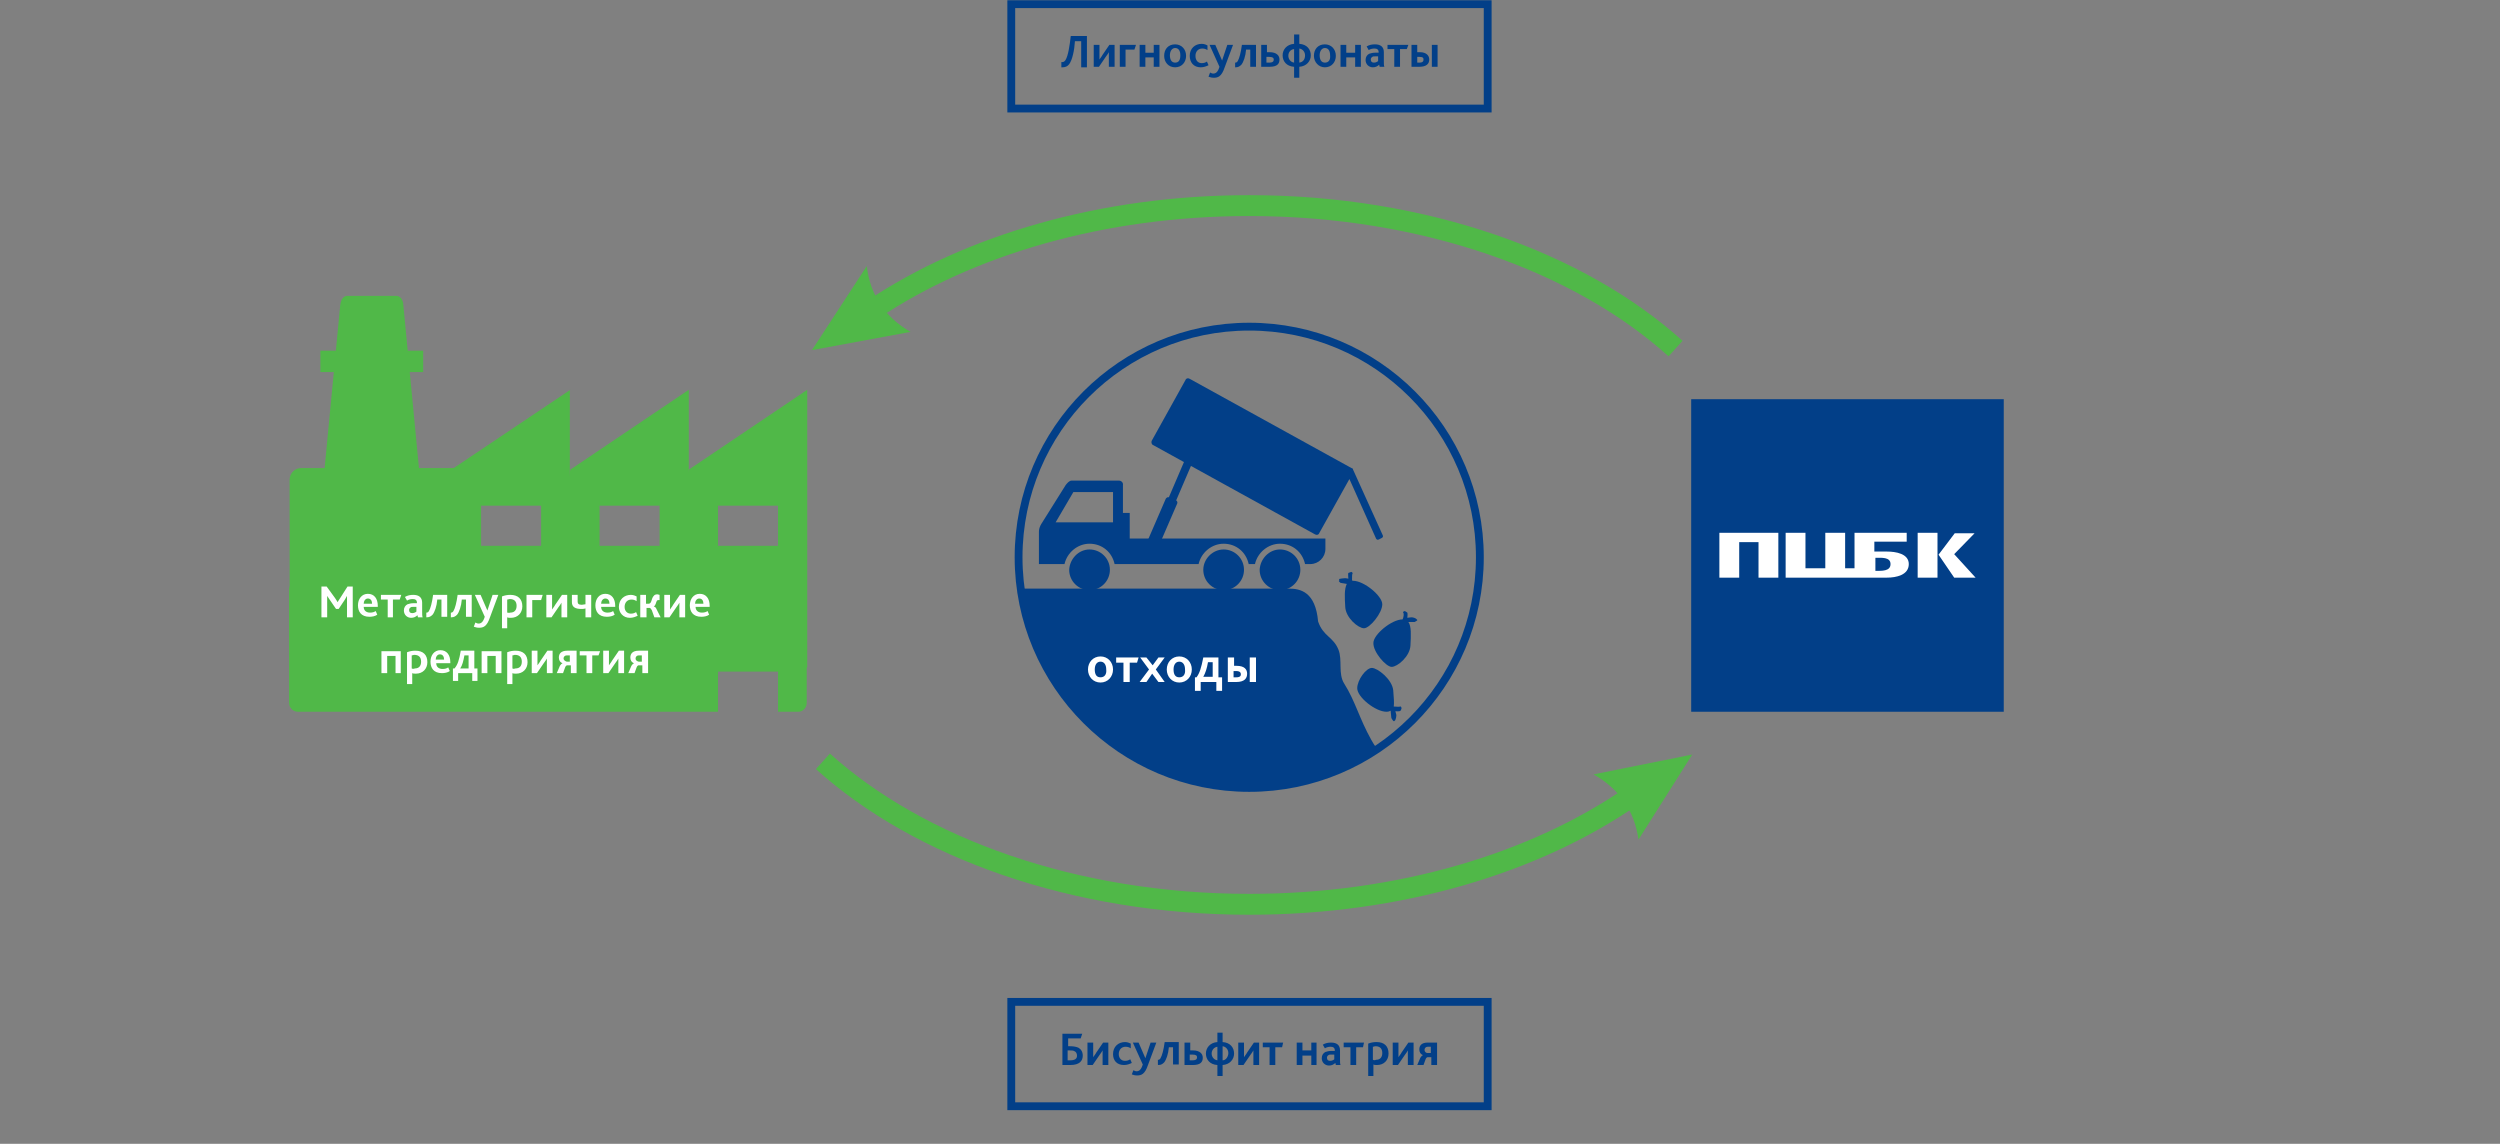
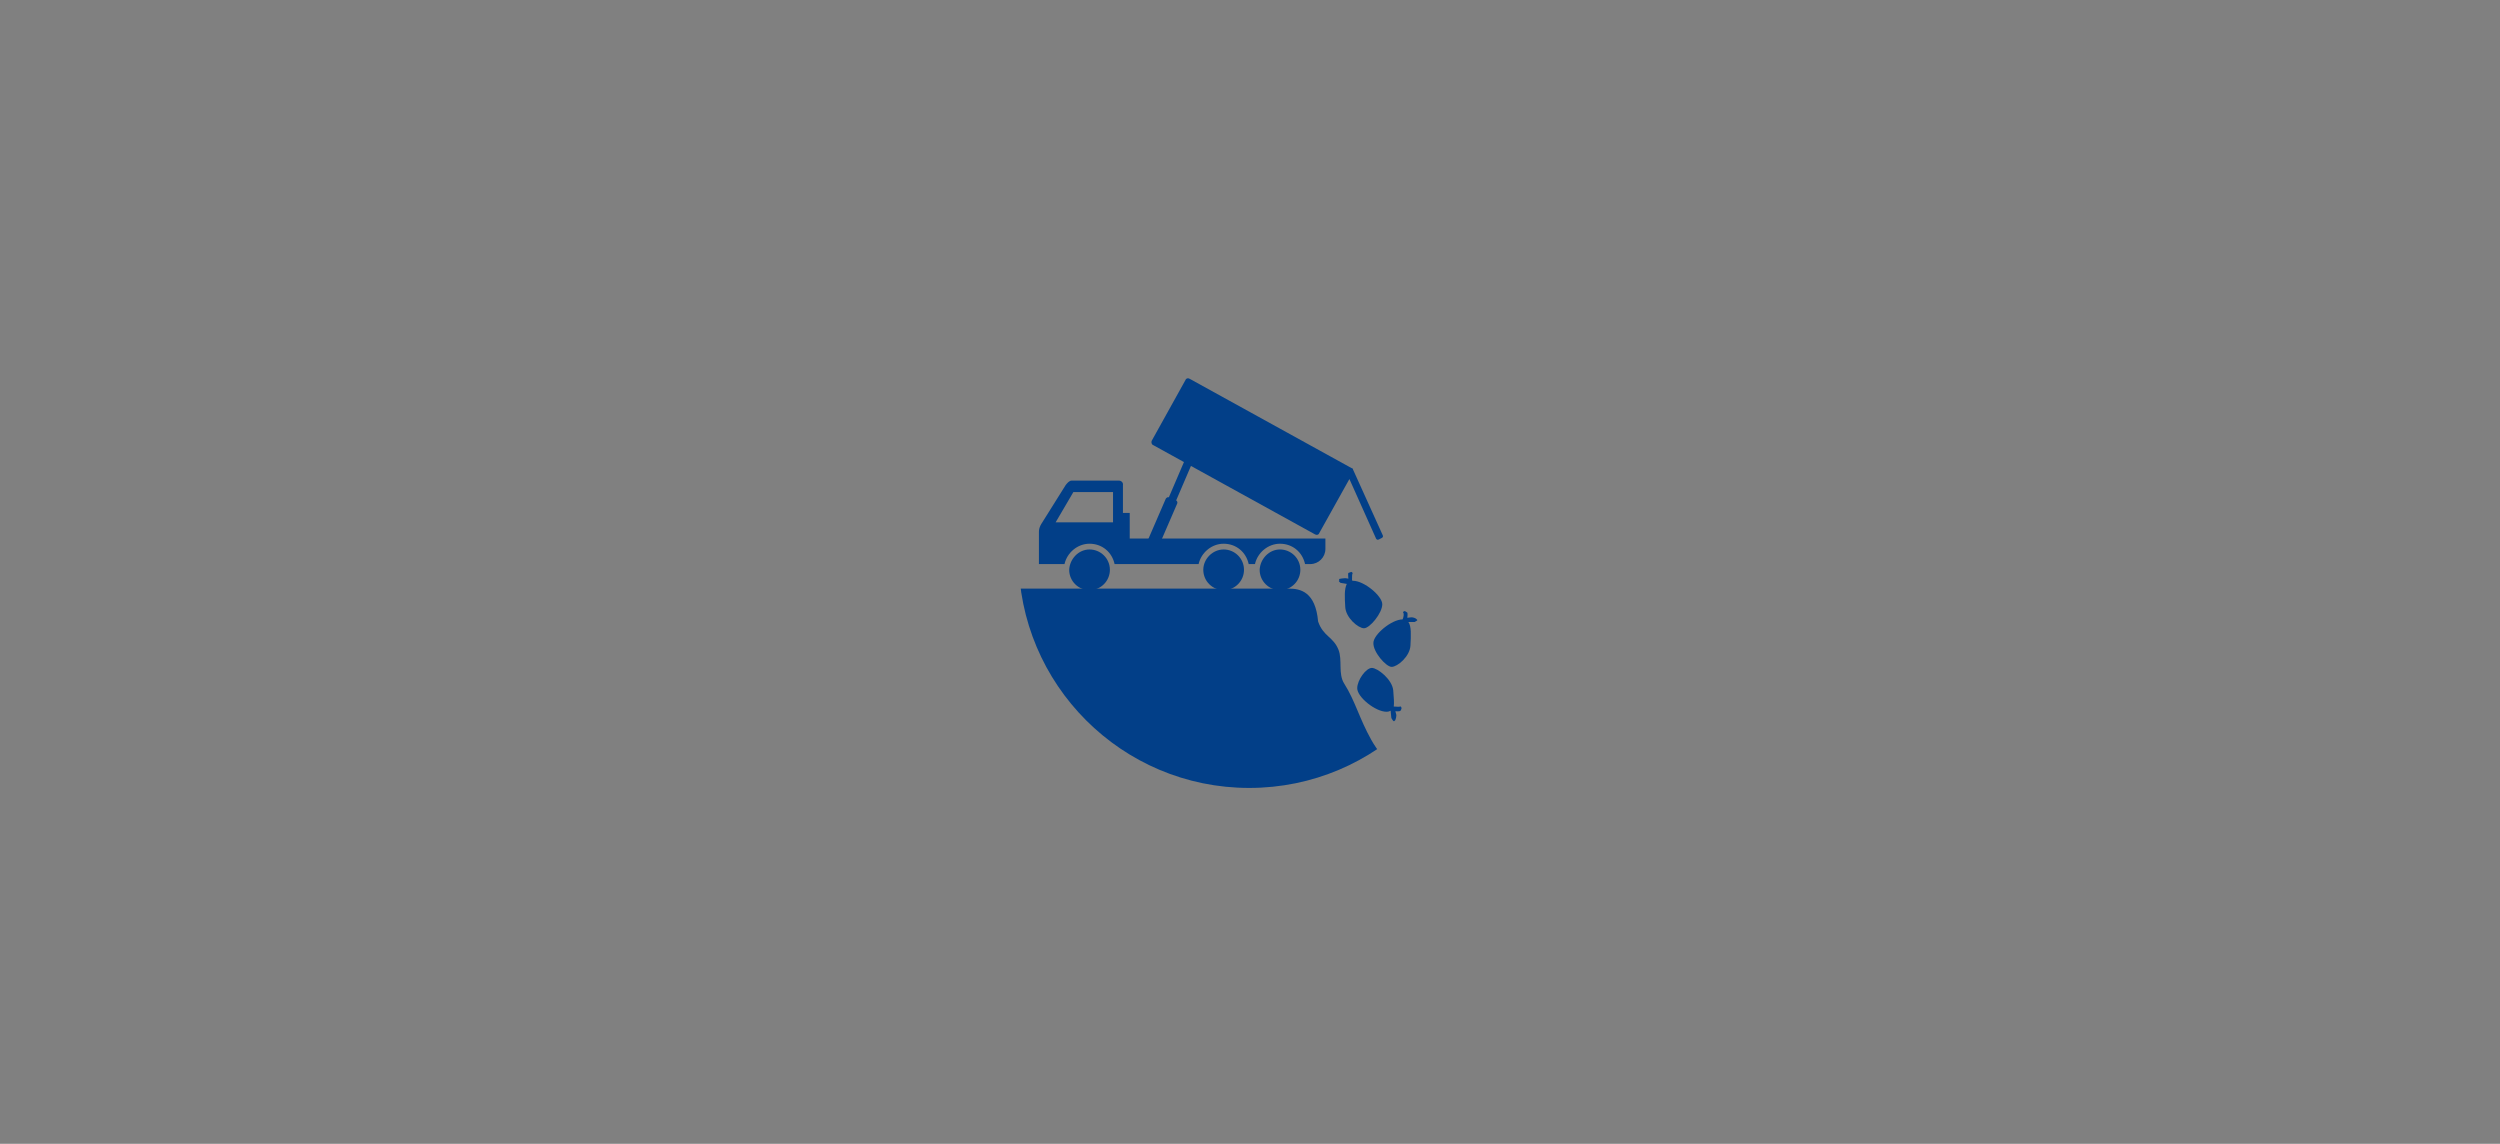
<svg xmlns="http://www.w3.org/2000/svg" xmlns:xlink="http://www.w3.org/1999/xlink" version="1.1" id="Layer_1" x="0" y="0" viewBox="0 0 479.1 219.2" xml:space="preserve">
  <rect x="0" y="0" width="479.1" height="219.2" fill="#808080" stroke="none" />
  <style>.st0{clip-path:url(#SVGID_2_);fill-rule:evenodd;clip-rule:evenodd;fill:#023f88}.st1,.st2{fill:none;stroke-miterlimit:22.926}.st1{clip-path:url(#SVGID_4_);stroke:#023f88;stroke-width:1.5}.st2{stroke:#50b848;stroke-width:4}.st2,.st3,.st4,.st5{clip-path:url(#SVGID_4_)}.st3{fill-rule:evenodd;clip-rule:evenodd;fill:#50b848}.st4,.st5{fill:#023f88}.st5{fill:#fff}</style>
  <defs>
    <path id="SVGID_1_" d="M195.2 106.8c0 24.4 19.8 44.2 44.2 44.2 24.4 0 44.2-19.8 44.2-44.2 0-24.4-19.8-44.2-44.2-44.2-24.4 0-44.2 19.8-44.2 44.2" />
  </defs>
  <clipPath id="SVGID_2_">
    <use xlink:href="#SVGID_1_" overflow="visible" />
  </clipPath>
  <path class="st0" d="M213.3 100.1h-11l3.4-5.8h7.6v5.8zm-4.5 5.2c2.1 0 3.9 1.7 3.9 3.9 0 2.1-1.7 3.9-3.9 3.9-2.1 0-3.9-1.7-3.9-3.9.1-2.1 1.8-3.9 3.9-3.9m25.7 0c2.1 0 3.9 1.7 3.9 3.9 0 2.1-1.7 3.9-3.9 3.9-2.1 0-3.9-1.7-3.9-3.9 0-2.1 1.8-3.9 3.9-3.9m10.8 0c2.1 0 3.9 1.7 3.9 3.9 0 2.1-1.7 3.9-3.9 3.9-2.1 0-3.9-1.7-3.9-3.9.1-2.1 1.8-3.9 3.9-3.9m-30.9-13.2h-9c-.5 0-.9.5-1.2.9l-4.7 7.5c0 .1-.1.1-.1.2-.2.4-.3.8-.3 1.2v6.2h4.9c.5-2.2 2.5-3.9 4.8-3.9 2.4 0 4.3 1.6 4.8 3.9H229.7c.5-2.2 2.5-3.9 4.8-3.9 2.4 0 4.3 1.6 4.8 3.9h1.2c.5-2.2 2.5-3.9 4.8-3.9 2.4 0 4.3 1.6 4.8 3.9h1c1.6 0 2.9-1.3 2.9-2.9v-2h-37.5v-4.9h-1.3V93c.1-.5-.3-.9-.8-.9m6.6-6.8l31 17.1c.3.2.7.1.8-.2l5.8-10.4 5.1 11.4c.1.2.3.3.5.2l.6-.3c.2-.1.3-.3.2-.5L259.3 90c0-.1-.1-.3-.3-.3l-31-17.1c-.3-.2-.7-.1-.8.2l-6.5 11.7c-.1.3 0 .7.3.8" />
  <path class="st0" d="M229.3 84l.7.3c.2.1.2.2.2.4l-4.8 11.2c.2.1.3.4.2.6l-4.2 9.7c-.1.3-.4.4-.7.3l-1.2-.5c-.3-.1-.4-.4-.3-.7l4.2-9.7c.1-.2.4-.4.6-.3l4.8-11.2c.2-.1.4-.2.5-.1M259.3 111.3c2.1 0 5.6 2.9 5.6 4.5 0 1.7-2.4 4.6-3.5 4.6s-3.5-2-3.6-4.1c-.1-1.8-.2-3.4.3-4.4l-1.2-.2c-.1-.1-.4-.3-.3-.4.2-.2 0-.2 0-.3 0-.1 1-.2 1.2-.2.2 0 .6.1.6.1s-.1-1 0-1.1c.2-.1.6-.2.6-.2s.3.2.2.3c-.1.1-.1.7-.1 1.3.1.1.1.1.2.1M268.8 118.7c-2.1 0-5.6 2.9-5.6 4.5-.1 1.7 2.4 4.6 3.5 4.6s3.5-2 3.6-4.1c.1-1.9.2-3.7-.4-4.5h1.2c.5-.3.7-.3.3-.6-.2-.2-.7-.3-.9-.3-.2 0-.8.1-.8.1s.1-.8 0-1c-.1-.1-.5-.3-.5-.3s-.4.1-.3.3c.2.2.1.8-.1 1.3.1 0 .1 0 0 0M266.7 137.7c.3.5.4.7.7.3.1-.2.2-.7.2-.9 0-.2-.2-.8-.2-.8s.8.1 1-.1c.1-.1.2-.5.2-.5s-.1-.4-.3-.3c-.1.1-.7 0-1.2 0 .1-.7 0-1.8-.1-3.1-.2-2.1-3-4.3-4.1-4.3-1.1 0-2.8 2.3-2.8 3.9 0 1.7 3.5 4.5 5.6 4.5.4 0 .6-.1.8-.2.1.8.1 1.5.2 1.5" />
  <path class="st0" d="M192.8 112.8H247c2.2 0 5.1.6 5.6 6.3 1 2.9 2.9 2.9 3.9 5.4.8 2-.1 4.6 1.1 6.5 2.1 3.3 2.9 6.7 5.2 10.8 2.3 4.1 6.2 7.4 11.9 12.8l-81.7 7.3v-49.1z" />
  <g>
    <defs>
-       <path id="SVGID_3_" d="M0 0h479.1v219.2H0z" />
-     </defs>
+       </defs>
    <clipPath id="SVGID_4_">
      <use xlink:href="#SVGID_3_" overflow="visible" />
    </clipPath>
    <path class="st1" d="M239.4 62.6c24.4 0 44.2 19.8 44.2 44.2 0 24.4-19.8 44.2-44.2 44.2-24.4 0-44.2-19.8-44.2-44.2 0-24.4 19.8-44.2 44.2-44.2z" />
    <path class="st2" d="M312.7 152.6c-18.5 12.8-44.5 20.7-73.3 20.7-33.5 0-63.3-10.8-81.7-27.4" />
    <path class="st3" d="M324.3 144.6L314 160.9c-.8-5.6-3.7-9.7-8.6-12.5l18.9-3.8z" />
    <path class="st2" d="M167.3 59.3c18.4-12.3 43.9-19.9 72.1-19.9 33.5 0 63.3 10.8 81.7 27.4" />
    <path class="st3" d="M155.6 67.1L166.1 51c.7 5.6 3.5 9.8 8.4 12.6l-18.9 3.5z" />
    <path class="st1" d="M193.8.8h91.3v20h-91.3z" />
    <path class="st4" d="M203.6 12.9c.6 0 1-.2 1.3-.6.6-.8 1-2.7 1.1-4.4h1.2v5h1.1v-6h-3.1c-.2 1.8-.5 3.8-1 4.6-.2.3-.4.4-.6.4h-.2v1h.2M209.6 12.8h1l1.3-1.9c.3-.4.5-.7.6-.9v2.8h1.1V8.6h-1l-1.3 1.9c-.2.4-.5.7-.6.9V8.6h-1.1v4.2zM214.6 12.8h1.1V9.5h1.7l.3-.9h-3.1zM218.4 12.8h1.1V11h1.6v1.8h1.1V8.6h-1.1v1.5h-1.6V8.6h-1.1zM225.2 12c-.7 0-1-.6-1-1.4 0-.8.4-1.4 1-1.4.7 0 1 .6 1 1.4 0 .9-.3 1.4-1 1.4m0 .9c1.3 0 2.1-1 2.1-2.2 0-1.3-.9-2.2-2.1-2.2-1.3 0-2.1.9-2.1 2.2 0 1.2.8 2.2 2.1 2.2M230.1 12.9c.6 0 1.1-.2 1.5-.4l-.3-.7c-.3.2-.6.3-1 .3-.7 0-1.2-.5-1.2-1.4 0-.8.5-1.4 1.3-1.4.4 0 .7.1 1 .3v-.9c-.2-.1-.6-.3-1.1-.3-1.3 0-2.3.9-2.3 2.3 0 1.2.7 2.2 2.1 2.2M236.3 8.6h-1.1l-1 3-1.3-3h-1.1l1.9 4.2c-.3 1-.7 1.3-1.2 1.3-.2 0-.4-.1-.6-.2l-.3.8c.3.1.6.2 1 .2.8 0 1.5-.2 2.1-2l1.6-4.3zM236.8 12.9c.5 0 .8-.2 1.1-.5.4-.5.8-1.6.9-2.9h.8v3.3h1.1V8.6H238c-.2 1.5-.5 2.6-.8 3.1-.1.2-.3.3-.4.3h-.1v.9h.1M242.7 12v-1.1h.5c.7 0 .9.2.9.5s-.1.6-.9.6h-.5zm-1 .8h1.6c1.5 0 1.9-.6 1.9-1.4 0-.7-.5-1.4-1.9-1.4h-.5V8.6h-1.1v4.2zM249 12V9.3c.7.1 1.1.7 1.1 1.3 0 .8-.4 1.3-1.1 1.4m-1 0c-.7-.1-1.1-.7-1.1-1.3 0-.7.4-1.2 1.1-1.3V12zm0 2.9h1v-2.1c1.4-.1 2.2-1.1 2.2-2.2s-.7-2.1-2.2-2.2V6.6h-1v1.8c-1.4.1-2.2 1.1-2.2 2.2s.7 2.1 2.2 2.2v2.1zM253.9 12c-.7 0-1-.6-1-1.4 0-.8.4-1.4 1-1.4.7 0 1 .6 1 1.4.1.9-.3 1.4-1 1.4m0 .9c1.3 0 2.1-1 2.1-2.2 0-1.3-.9-2.2-2.1-2.2-1.3 0-2.1.9-2.1 2.2 0 1.2.9 2.2 2.1 2.2M256.9 12.8h1.1V11h1.7v1.8h1.1V8.6h-1.1v1.5H258V8.6h-1.1zM264.1 10.8v.9c-.1.1-.4.3-.8.3s-.6-.2-.6-.6c0-.2.1-.4.3-.5.1-.1.3-.1.6-.1h.5zm.3 2h.9c-.1-.2-.1-.6-.1-1.1V10c0-1-.6-1.5-1.7-1.5-.6 0-1.1.1-1.6.4l.4.7c.3-.2.7-.3 1.1-.3.5 0 .8.2.8.7v.1h-.7c-.4 0-.8.1-1.1.2-.4.2-.7.6-.7 1.2 0 .8.6 1.4 1.4 1.4.5 0 .9-.2 1.2-.5l.1.4zM267.2 12.8h1.1V9.4h1.3l.3-.8h-4v.8h1.3zM274.4 12.8h1.1V8.6h-1.1v4.2zm-2.8-.8v-1.1h.4c.7 0 .8.2.8.5s-.1.6-.8.6h-.4zm-1.1.8h1.5c1.4 0 1.9-.6 1.9-1.4 0-.7-.5-1.4-1.8-1.4h-.5V8.6h-1.1v4.2zM203.5 204.1h1.6c1.8 0 2.4-.8 2.4-1.8 0-.7-.3-1.2-.8-1.5-.4-.2-1-.3-1.6-.3h-.4V199h2.4l.3-.9h-3.8v6zm1.1-.9v-1.9h.4c.4 0 .7 0 1 .2.2.1.4.4.4.8 0 .6-.4.9-1.3.9h-.5zM208.4 204.1h1l1.3-1.9c.3-.4.5-.7.6-.9v2.8h1.1v-4.3h-1l-1.3 1.9c-.2.4-.5.7-.6.9v-2.8h-1.1v4.3zM215.4 204.1c.6 0 1.1-.2 1.5-.4l-.3-.7c-.3.2-.6.3-1 .3-.7 0-1.2-.5-1.2-1.3s.5-1.4 1.3-1.4c.4 0 .7.1 1 .3v-.9c-.2-.1-.6-.3-1.1-.3-1.3 0-2.3.9-2.3 2.3 0 1.2.7 2.1 2.1 2.1M221.6 199.8h-1.1l-1 3-1.3-3h-1.1l1.9 4.2c-.3 1-.7 1.3-1.2 1.3-.2 0-.4-.1-.6-.2l-.3.8c.3.1.6.2 1 .2.8 0 1.5-.2 2.1-2l1.6-4.3zM222 204.1c.5 0 .8-.2 1.1-.5.4-.5.8-1.6.9-2.9h.8v3.3h1.1v-4.3h-2.7c-.2 1.5-.5 2.6-.8 3.1-.1.2-.3.3-.4.3h-.1v.9c0 .1.1.1.1.1M228 203.2v-1.1h.5c.7 0 .9.2.9.5s-.1.6-.9.6h-.5zm-1 .9h1.6c1.5 0 1.9-.6 1.9-1.4 0-.7-.5-1.4-1.9-1.4h-.5v-1.5H227v4.3zM234.3 203.2v-2.7c.7.1 1.1.7 1.1 1.3s-.4 1.4-1.1 1.4m-1 0c-.7-.1-1.1-.7-1.1-1.3s.4-1.2 1.1-1.3v2.6zm0 3h1v-2.1c1.4-.1 2.2-1.1 2.2-2.2s-.7-2.1-2.2-2.2v-1.8h-1v1.8c-1.4.1-2.2 1.1-2.2 2.2s.7 2.1 2.2 2.2v2.1zM237.3 204.1h1l1.3-1.9c.3-.4.5-.7.6-.9v2.8h1.1v-4.3h-1l-1.3 1.9c-.2.4-.5.7-.6.9v-2.8h-1.1v4.3zM243.3 204.1h1.1v-3.4h1.3l.2-.9H242v.9h1.3zM248.5 204.1h1.1v-1.8h1.7v1.8h1v-4.3h-1v1.5h-1.7v-1.5h-1.1zM255.7 202.1v.9c-.1.1-.4.3-.8.3s-.6-.2-.6-.6c0-.2.1-.4.3-.5.1-.1.3-.1.6-.1h.5zm.3 2h.9c-.1-.2-.1-.6-.1-1.1v-1.7c0-1-.6-1.5-1.7-1.5-.6 0-1.1.1-1.6.4l.4.7c.3-.2.7-.3 1.1-.3.5 0 .8.2.8.7v.1h-.7c-.4 0-.8.1-1.1.2-.4.2-.7.6-.7 1.2 0 .8.6 1.4 1.4 1.4.5 0 .9-.2 1.2-.5l.1.4zM258.8 204.1h1.1v-3.4h1.3l.2-.9h-3.9v.9h1.3zM263.1 203.1v-2.5c.2 0 .3-.1.5-.1.8 0 1.3.4 1.3 1.3 0 .8-.4 1.3-1.2 1.3-.2.1-.4.1-.6 0m-1 3.1h1.1V204c.2.1.4.1.7.1 1.3 0 2.2-.9 2.2-2.2 0-1.4-.8-2.2-2.3-2.2-.6 0-1.1.1-1.6.3v6.2zM266.9 204.1h1l1.3-1.9c.3-.4.5-.7.6-.9v2.8h1.1v-4.3h-1l-1.3 1.9c-.2.4-.5.7-.6.9v-2.8h-1.1v4.3zM273 201.2c0-.3.2-.6.6-.6h.6v1.2h-.6c-.4 0-.6-.3-.6-.6m-1.4 2.9h1.2l.4-1.1c.1-.3.3-.4.4-.4h.7v1.5h1.1v-4.3h-1.8c-1.2 0-1.6.6-1.6 1.3 0 .5.2.9.7 1.1-.2.1-.3.2-.5.5l-.6 1.4z" />
    <path class="st1" d="M193.8 192h91.3v20h-91.3z" />
    <path class="st5" d="M210.9 129.8c-.8 0-1.1-.6-1.1-1.5s.4-1.5 1.1-1.5 1.1.6 1.1 1.5c.1.9-.3 1.5-1.1 1.5m0 1c1.4 0 2.4-1.1 2.4-2.5s-1-2.5-2.4-2.5-2.4 1.1-2.4 2.5 1 2.5 2.4 2.5M215.3 130.7h1.2V127h1.4l.3-1h-4.3v1h1.4zM218.4 130.7h1.3l1.1-1.6 1.2 1.6h1.2l-1.7-2.4 1.7-2.3H222l-1.1 1.5-1.2-1.5h-1.2l1.7 2.3zM226 129.8c-.8 0-1.1-.6-1.1-1.5s.4-1.5 1.1-1.5 1.1.6 1.1 1.5c.1.9-.3 1.5-1.1 1.5m0 1c1.4 0 2.4-1.1 2.4-2.5s-1-2.5-2.4-2.5-2.4 1.1-2.4 2.5 1 2.5 2.4 2.5M232.4 129.7h-1.8c.4-.7.7-1.6.9-2.8h.9v2.8zm-3.4 2.7h1.1v-1.7h3v1.7h1.1v-2.6h-.7V126h-2.9c-.4 2-.7 3-1.3 3.8h-.3v2.6zM239.5 130.7h1.2V126h-1.2v4.7zm-3.1-.9v-1.2h.5c.7 0 .9.3.9.6s-.1.6-.9.6h-.5zm-1.2.9h1.7c1.6 0 2.1-.7 2.1-1.6 0-.8-.5-1.5-2-1.5h-.5V126h-1.2v4.7z" />
    <path clip-path="url(#SVGID_4_)" fill="none" stroke="#000" stroke-width=".5" stroke-miterlimit="22.926" d="M-28.5 234.1h535.8v6.9H-28.5z" />
    <path class="st4" d="M324.1 76.5H384v59.9h-59.9z" />
    <path d="M355.7 108.9h-2.1v-6.8h-3.8v6.8H346v-6.8h-3.8v8.6h19.4c1.8 0 4.2-.5 4.2-2.6 0-2-2.5-2.4-4.2-2.4h-2.4v-1.9h6.2v-1.7h-10v6.8zm3.7.5v-2.5c1.1 0 2.9-.2 2.9 1.2s-1.7 1.3-2.9 1.3m12.1-3.1l3 4.4h4.1l-4.1-4.5 3.9-4h-3.8l-3.1 4.1zm-4 4.4h3.8v-8.6h-3.8v8.6zm-38-8.6v8.6h3.8v-6.8h3.7v6.8h3.8v-8.6h-11.3z" clip-path="url(#SVGID_4_)" fill-rule="evenodd" clip-rule="evenodd" fill="#fff" />
    <path class="st3" d="M57.1 111.2H153c.9 0 1.6.7 1.6 1.7v21.8c0 .9-.7 1.7-1.6 1.7h-3.9v-7.7h-11.5v7.7H57.1c-.9 0-1.7-.7-1.7-1.7v-21.8c.1-.9.8-1.7 1.7-1.7" />
    <path class="st3" d="M137.6 96.9h11.5v7.7h-11.5v-7.7zm17.1-22.2L132 90l-3.9 15 3.9 22.9h22.7V74.7zM66.6 56.7h9.3c1.2 0 1.4 1.4 1.4 1.8l6.2 64.7c.1 1-1.1 1.8-2.4 1.8H61.4c-1.3 0-2.5-.8-2.4-1.8l6.2-64.7c.2-1.8 1.2-1.8 1.4-1.8M92.2 96.9h11.5v7.7H92.2v-7.7zm17.1-22.2L86.5 90v37.9h22.7V74.7z" />
    <path class="st3" d="M57.7 127.5h29.1c1.2 0 2.2-1 2.2-2.2V91.9c0-1.2-1-2.2-2.2-2.2H57.7c-1.2 0-2.2 1-2.2 2.2v33.4c0 1.3 1 2.2 2.2 2.2M61.4 67.2h19.7v4.1H61.4zM114.9 96.9h11.5v7.7h-11.5v-7.7zM132 74.7L109.3 90l-2.9 16 2.9 21.9H132V74.7z" />
    <path class="st5" d="M61.6 118.3h1.1v-3.4-.7c.1.2.3.4.4.6l1.3 1.9h.5l1.2-1.8c.1-.2.3-.5.4-.7v4.1h1.1v-5.9h-1l-1.4 2.2c-.2.3-.4.6-.5.8-.1-.2-.3-.5-.5-.8l-1.6-2.2h-1v5.9zM69.7 115.7c0-.5.3-1 .8-1 .6 0 .8.5.8 1h-1.6zm2.7.7v-.3c0-1.4-.7-2.3-1.9-2.3s-1.9 1-1.9 2.2c0 1.2.6 2.2 2.2 2.2.5 0 1.1-.1 1.5-.4l-.3-.7c-.3.2-.6.3-1.1.3-.7 0-1.2-.4-1.2-1.1h2.7zM74.3 118.3h1v-3.4h1.3l.3-.9H73v.9h1.3zM79.8 116.3v.9c-.1.1-.4.3-.8.3s-.6-.2-.6-.6c0-.2.1-.4.3-.5.1-.1.3-.1.6-.1h.5zm.3 2h.9c-.1-.2-.1-.6-.1-1.1v-1.7c0-1-.6-1.5-1.7-1.5-.6 0-1.1.1-1.6.4l.4.7c.3-.2.7-.3 1.1-.3.5 0 .8.2.8.7v.1h-.7c-.4 0-.8.1-1.1.2-.4.2-.7.6-.7 1.2 0 .8.6 1.4 1.4 1.4.5 0 .9-.2 1.2-.5l.1.4zM81.8 118.3c.5 0 .8-.2 1.1-.5.4-.5.8-1.6.9-2.9h.8v3.3h1.1V114H83c-.2 1.5-.5 2.6-.8 3.1-.1.2-.3.3-.4.3h-.1v.9h.1M86.5 118.3c.5 0 .8-.2 1.1-.5.4-.5.8-1.6.9-2.9h.8v3.3h1.1V114h-2.7c-.2 1.5-.5 2.6-.8 3.1-.1.2-.3.3-.4.3h-.1v.9h.1M95.5 114h-1.1l-1 3-1.3-3H91l1.9 4.2c-.3 1-.7 1.3-1.2 1.3-.2 0-.4-.1-.6-.2l-.3.8c.3.1.6.2 1 .2.8 0 1.5-.2 2.1-2l1.6-4.3zM97.2 117.4v-2.5c.2 0 .3-.1.5-.1.8 0 1.3.4 1.3 1.3 0 .8-.4 1.3-1.2 1.3-.3.1-.4 0-.6 0m-1.1 3h1.1v-2.1c.2.1.4.1.7.1 1.3 0 2.2-.9 2.2-2.2 0-1.4-.8-2.2-2.3-2.2-.6 0-1.1.1-1.6.3v6.1zM100.9 118.3h1.1V115h1.7l.3-1h-3.1zM104.7 118.3h1l1.3-1.9c.3-.4.5-.7.6-.9v2.8h1.1V114h-1l-1.3 1.9c-.2.4-.5.7-.6.9V114h-1.1v4.3zM112.2 118.3h1.1V114h-1.1v1.8c-.2 0-.5.1-.7.1-.6 0-.8-.2-.8-.6V114h-1.1v1.4c0 .9.6 1.3 1.8 1.3.2 0 .5 0 .8-.1v1.7zM115.2 115.7c0-.5.3-1 .8-1 .6 0 .8.5.8 1h-1.6zm2.7.7v-.3c0-1.4-.7-2.3-1.9-2.3s-1.9 1-1.9 2.2c0 1.2.6 2.2 2.2 2.2.5 0 1.1-.1 1.5-.4l-.3-.7c-.3.2-.6.3-1.1.3-.7 0-1.2-.4-1.2-1.1h2.7zM120.7 118.4c.6 0 1.1-.2 1.5-.4l-.3-.7c-.3.2-.6.3-1 .3-.7 0-1.2-.5-1.2-1.3s.5-1.4 1.3-1.4c.4 0 .7.1 1 .3v-.9c-.2-.1-.6-.3-1.1-.3-1.3 0-2.3.9-2.3 2.3 0 1.1.8 2.1 2.1 2.1M122.8 118.3h1.1v-1.8h.6c.1 0 .2.1.4.4l.5 1.4h1.2l-.8-1.6c-.1-.3-.3-.4-.5-.5.4-.2.4-.8.6-1.1.1-.1.2-.1.3-.1h.2v-1c-.1 0-.3-.1-.4-.1-.4 0-.6.1-.8.4-.4.5-.3 1.4-.9 1.4h-.5V114h-1.1v4.3zM127.3 118.3h1l1.3-1.9c.3-.4.5-.7.6-.9v2.8h1.1V114h-1l-1.3 1.9c-.2.4-.5.7-.6.9V114h-1.1v4.3zM133.2 115.7c0-.5.3-1 .8-1 .6 0 .8.5.8 1h-1.6zm2.8.7v-.3c0-1.4-.7-2.3-1.9-2.3s-1.9 1-1.9 2.2c0 1.2.6 2.2 2.2 2.2.5 0 1.1-.1 1.5-.4l-.3-.7c-.3.2-.6.3-1.1.3-.7 0-1.2-.4-1.2-1.1h2.7zM73.1 129h1.1v-3.3h1.6v3.3h1v-4.2h-3.7zM78.9 128.1v-2.5c.2 0 .3-.1.5-.1.8 0 1.3.4 1.3 1.3 0 .8-.4 1.3-1.2 1.3-.2.1-.4.1-.6 0m-1 3H79V129c.2.1.4.1.7.1 1.3 0 2.2-.9 2.2-2.2 0-1.4-.8-2.2-2.3-2.2-.6 0-1.1.1-1.6.3v6.1zM83.5 126.4c0-.5.3-1 .8-1 .6 0 .8.5.8 1h-1.6zm2.8.8v-.3c0-1.4-.7-2.3-1.9-2.3s-1.9 1-1.9 2.2c0 1.2.6 2.2 2.2 2.2.5 0 1.1-.1 1.5-.4l-.3-.7c-.3.2-.6.3-1.1.3-.7 0-1.2-.4-1.2-1.1h2.7zM89.8 128.1h-1.6c.4-.6.6-1.4.8-2.5h.8v2.5zm-3 2.4h1V129h2.7v1.5h1v-2.4h-.6v-3.4h-2.6c-.3 1.8-.6 2.7-1.2 3.4h-.3v2.4zM92.3 129h1.1v-3.3H95v3.3h1.1v-4.2h-3.8zM98.2 128.1v-2.5c.2 0 .3-.1.5-.1.8 0 1.3.4 1.3 1.3 0 .8-.4 1.3-1.2 1.3-.3.1-.4.1-.6 0m-1.1 3h1.1V129c.2.1.4.1.7.1 1.3 0 2.2-.9 2.2-2.2 0-1.4-.8-2.2-2.3-2.2-.6 0-1.1.1-1.6.3v6.1zM101.9 129h1l1.3-1.9c.3-.4.5-.7.6-.9v2.8h1.1v-4.3h-1l-1.3 1.9c-.2.4-.5.7-.6.9v-2.8h-1.1v4.3zM108 126.2c0-.3.2-.6.6-.6h.6v1.2h-.6c-.3-.1-.6-.3-.6-.6m-1.3 2.8h1.2l.4-1.1c.1-.3.3-.4.4-.4h.7v1.5h1.1v-4.3h-1.8c-1.2 0-1.6.6-1.6 1.3 0 .5.2.9.7 1.1-.2.1-.3.2-.5.5l-.6 1.4zM112.4 129h1.1v-3.4h1.2l.3-.8h-3.9v.8h1.3zM115.6 129h1l1.3-1.9c.3-.4.5-.7.6-.9v2.8h1.1v-4.3h-1l-1.3 1.9c-.2.4-.5.7-.6.9v-2.8h-1.1v4.3zM121.8 126.2c0-.3.2-.6.6-.6h.6v1.2h-.6c-.4-.1-.6-.3-.6-.6m-1.4 2.8h1.2l.4-1.1c.1-.3.3-.4.4-.4h.7v1.5h1.1v-4.3h-1.8c-1.2 0-1.6.6-1.6 1.3 0 .5.2.9.7 1.1-.2.1-.3.2-.5.5l-.6 1.4z" />
  </g>
</svg>